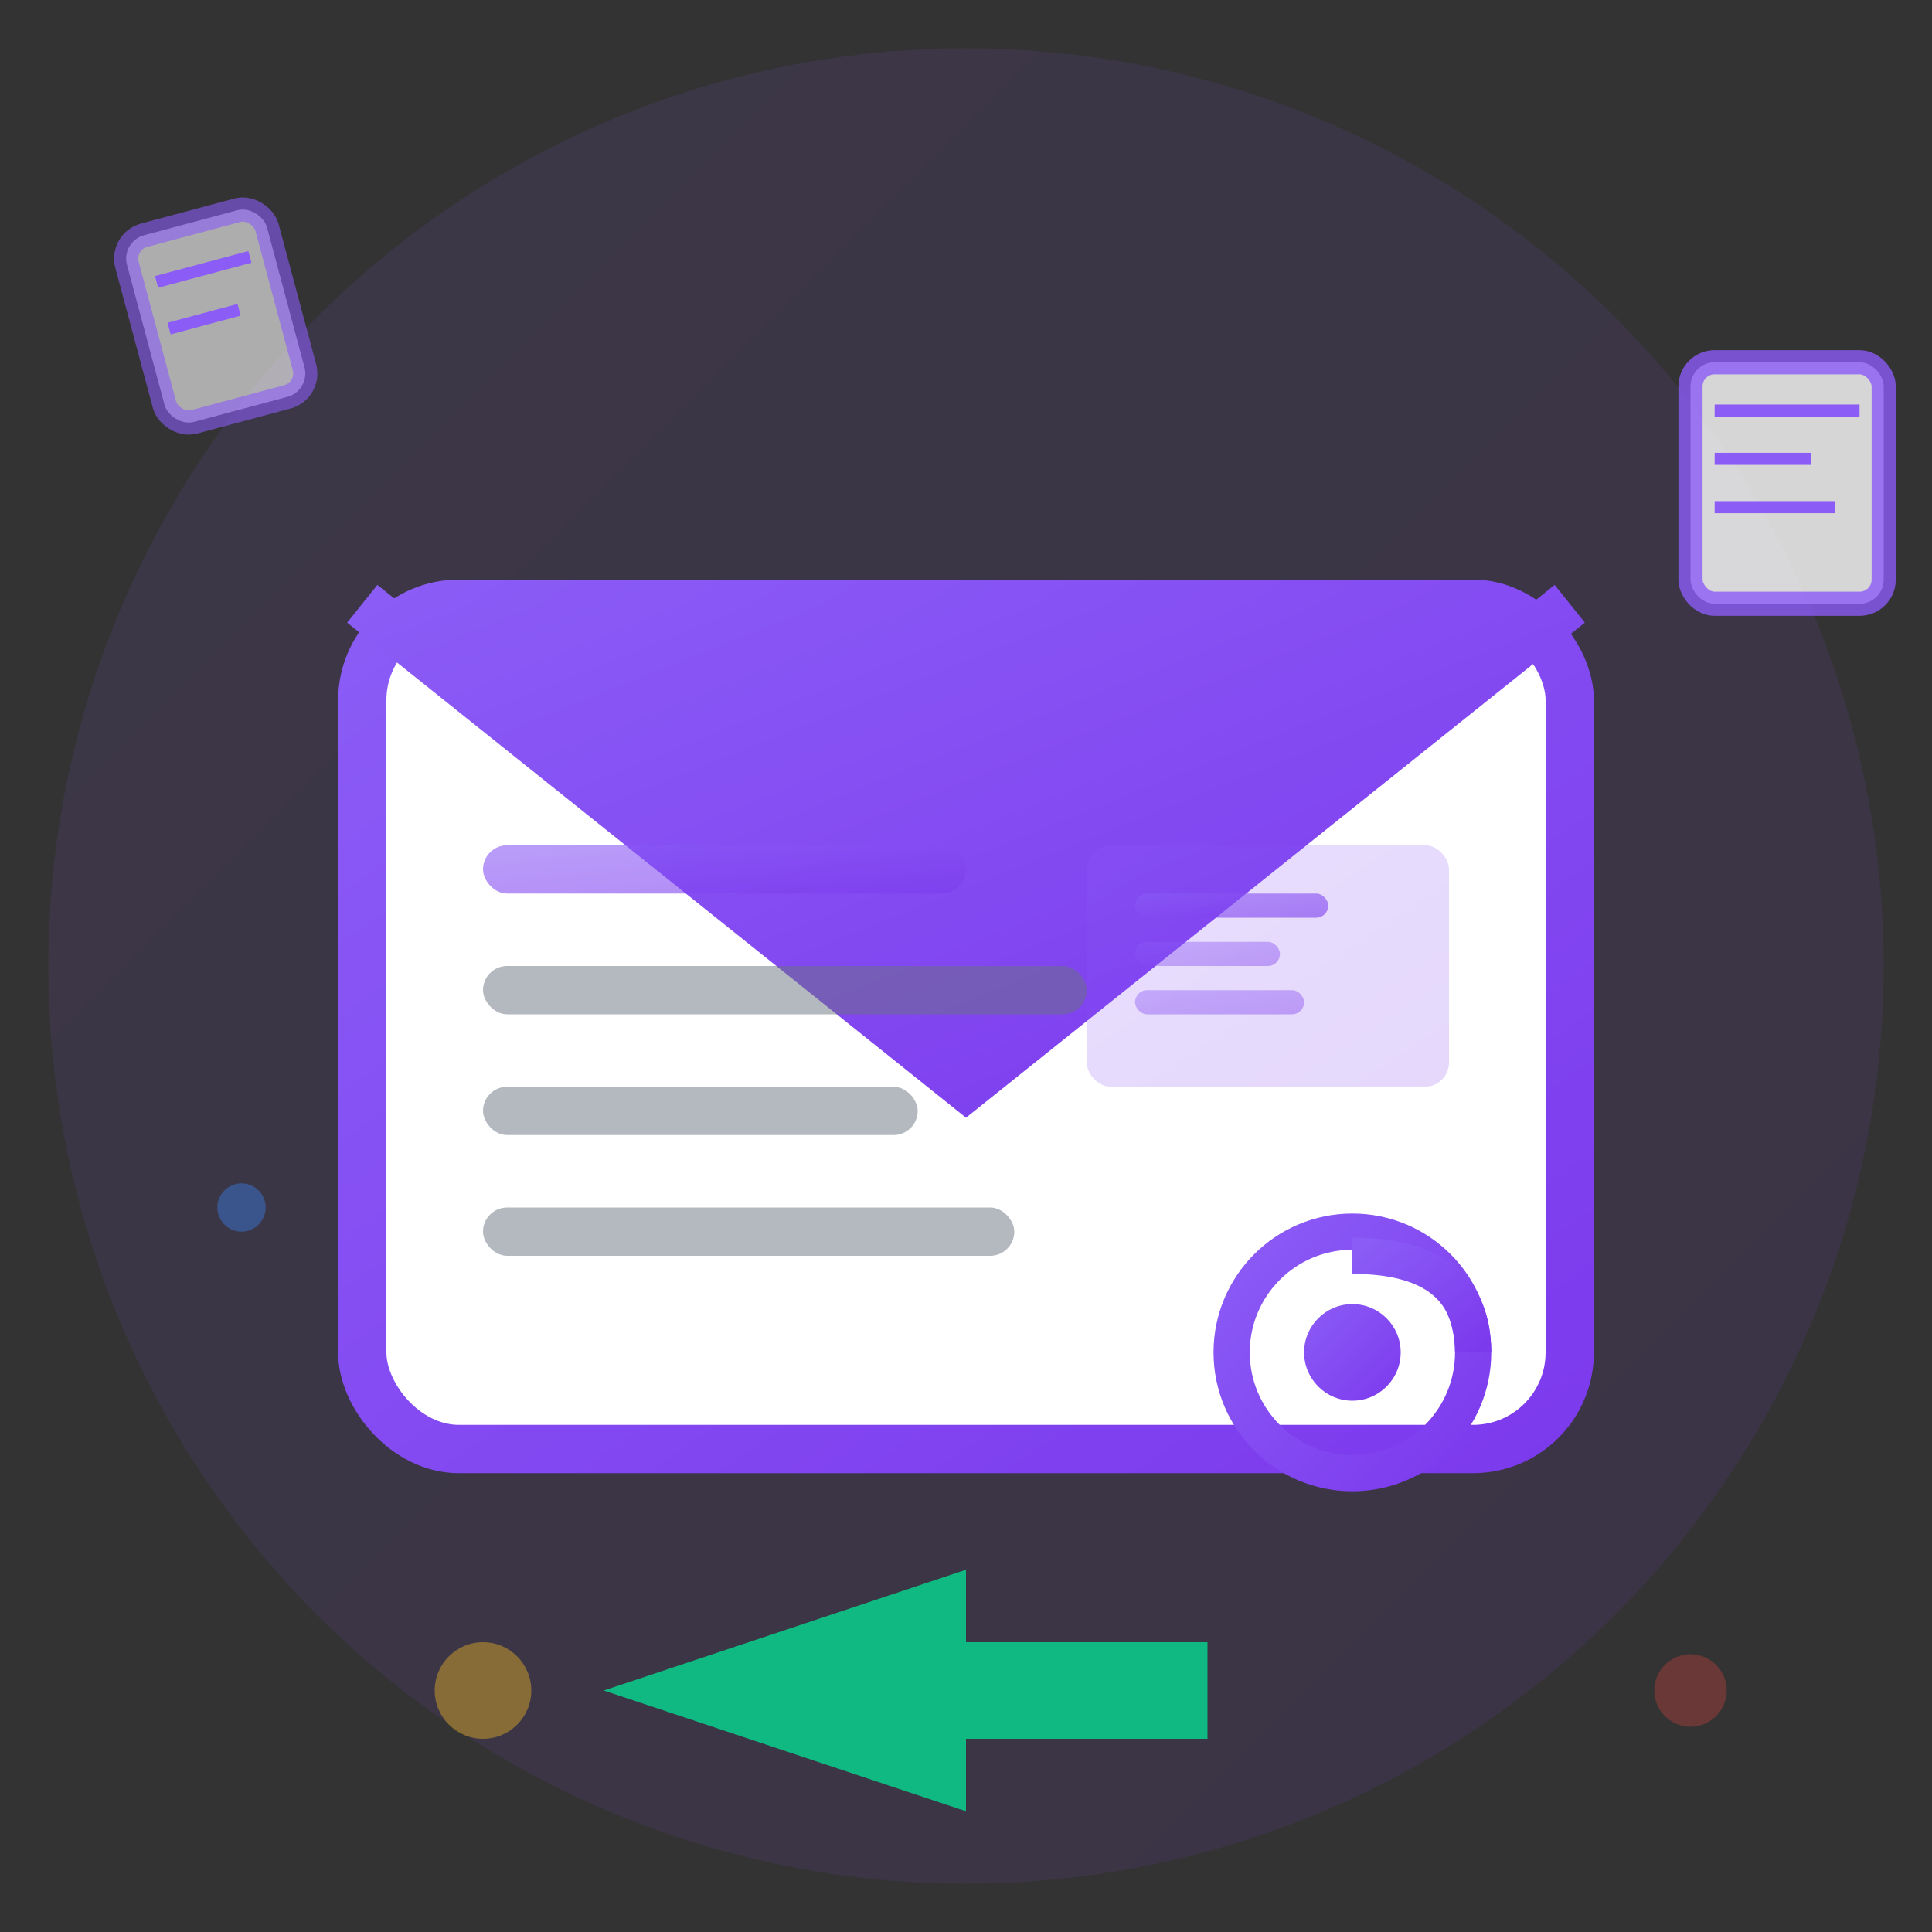
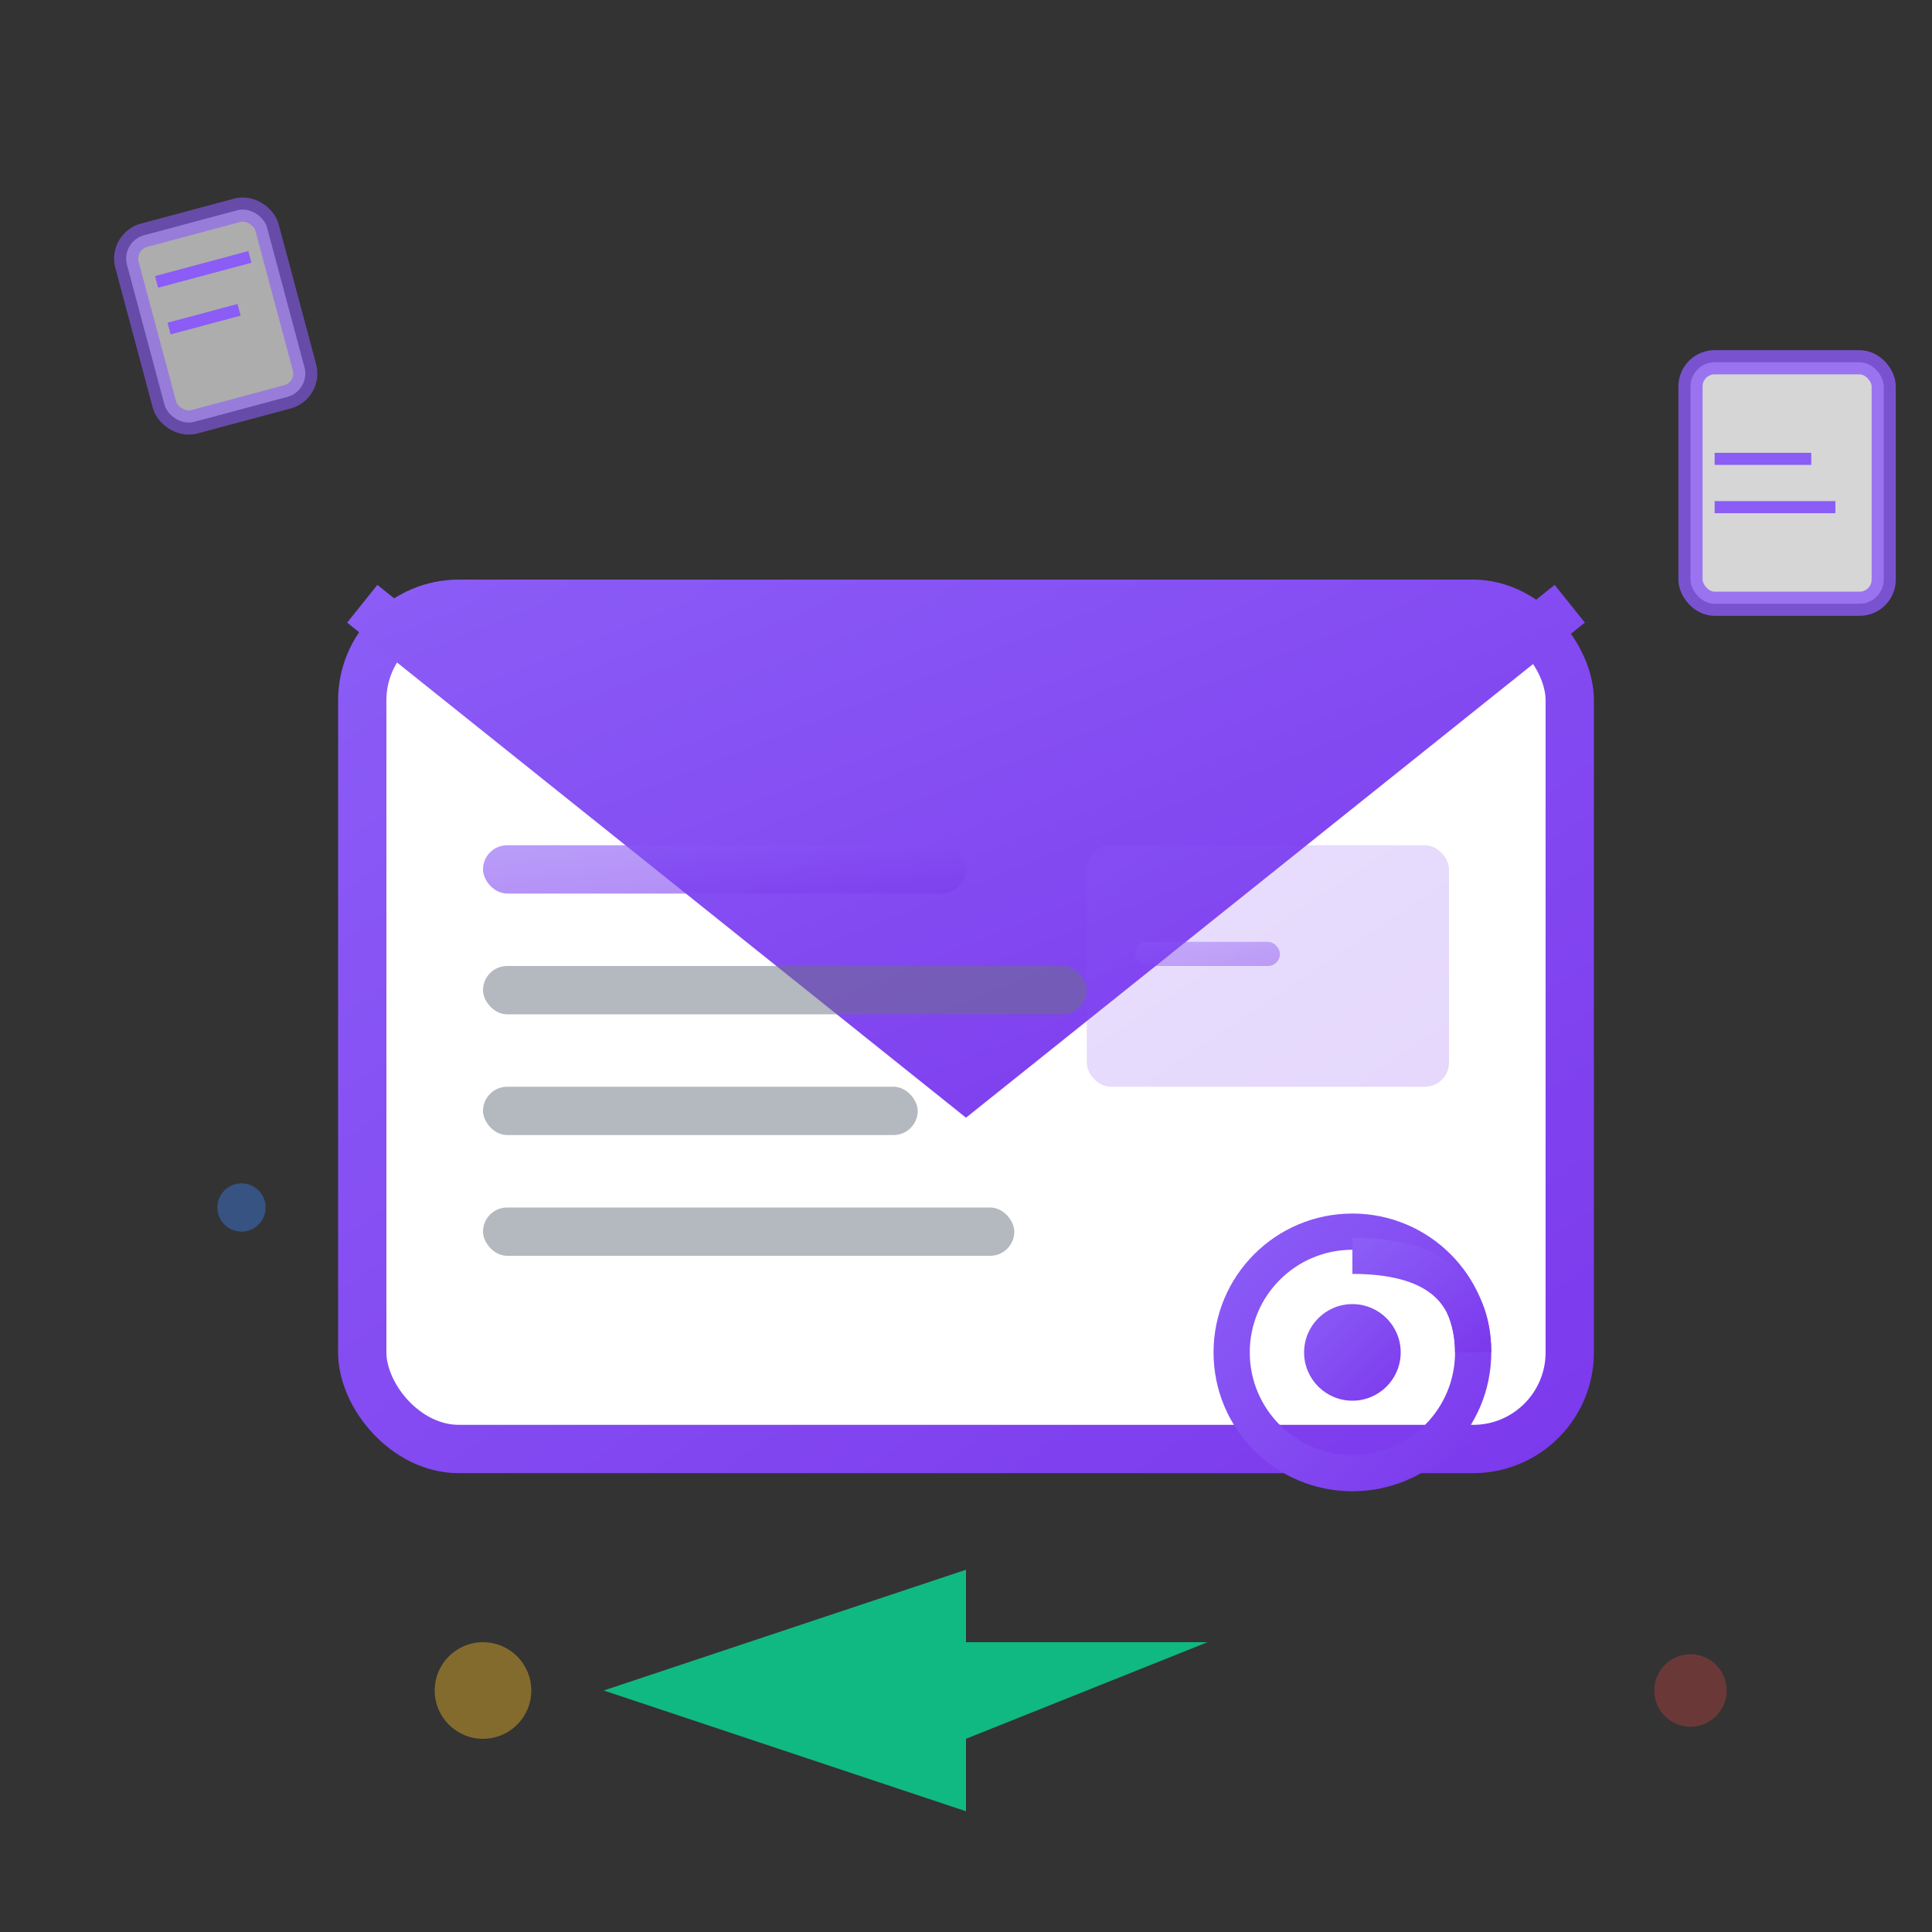
<svg xmlns="http://www.w3.org/2000/svg" width="80" height="80" viewBox="0 0 80 80" fill="none">
  <rect x="0" y="0" width="80" height="80" fill="#333333" stroke="none" />
  <defs>
    <linearGradient id="newsletterGradient" x1="0%" y1="0%" x2="100%" y2="100%">
      <stop offset="0%" style="stop-color:#8b5cf6;stop-opacity:1" />
      <stop offset="100%" style="stop-color:#7c3aed;stop-opacity:1" />
    </linearGradient>
  </defs>
-   <circle cx="40" cy="40" r="38" fill="url(#newsletterGradient)" opacity="0.1" />
  <rect x="15" y="25" width="50" height="35" fill="white" stroke="url(#newsletterGradient)" stroke-width="2" rx="4" />
  <path d="M15 25 L40 45 L65 25" fill="url(#newsletterGradient)" stroke="url(#newsletterGradient)" stroke-width="2" />
  <rect x="20" y="35" width="20" height="2" fill="url(#newsletterGradient)" opacity="0.6" rx="1" />
  <rect x="20" y="40" width="25" height="2" fill="#6b7280" opacity="0.5" rx="1" />
  <rect x="20" y="45" width="18" height="2" fill="#6b7280" opacity="0.5" rx="1" />
  <rect x="20" y="50" width="22" height="2" fill="#6b7280" opacity="0.5" rx="1" />
  <g transform="translate(45, 35)">
    <rect x="0" y="0" width="15" height="10" fill="url(#newsletterGradient)" opacity="0.2" rx="1" />
-     <rect x="2" y="2" width="8" height="1" fill="url(#newsletterGradient)" opacity="0.6" rx="0.5" />
    <rect x="2" y="4" width="6" height="1" fill="url(#newsletterGradient)" opacity="0.4" rx="0.5" />
-     <rect x="2" y="6" width="7" height="1" fill="url(#newsletterGradient)" opacity="0.4" rx="0.5" />
  </g>
  <g transform="translate(70, 15)">
    <rect x="0" y="0" width="8" height="10" fill="white" stroke="#8b5cf6" stroke-width="1" rx="1" opacity="0.8" />
-     <line x1="1" y1="2" x2="7" y2="2" stroke="#8b5cf6" stroke-width="0.5" />
    <line x1="1" y1="4" x2="5" y2="4" stroke="#8b5cf6" stroke-width="0.5" />
    <line x1="1" y1="6" x2="6" y2="6" stroke="#8b5cf6" stroke-width="0.5" />
  </g>
  <g transform="translate(5, 10) rotate(-15)">
    <rect x="0" y="0" width="6" height="8" fill="white" stroke="#8b5cf6" stroke-width="1" rx="1" opacity="0.6" />
    <line x1="1" y1="2" x2="5" y2="2" stroke="#8b5cf6" stroke-width="0.5" />
    <line x1="1" y1="4" x2="4" y2="4" stroke="#8b5cf6" stroke-width="0.5" />
  </g>
  <g transform="translate(50, 50)">
    <circle cx="6" cy="6" r="5" fill="none" stroke="url(#newsletterGradient)" stroke-width="1.5" />
    <circle cx="6" cy="6" r="2" fill="url(#newsletterGradient)" />
    <path d="M11 6 Q11 2 6 2" fill="none" stroke="url(#newsletterGradient)" stroke-width="1.5" />
  </g>
  <g transform="translate(25, 65)">
-     <path d="M0 5 L15 0 L15 3 L25 3 L25 7 L15 7 L15 10 Z" fill="#10b981" />
+     <path d="M0 5 L15 0 L15 3 L25 3 L15 7 L15 10 Z" fill="#10b981" />
  </g>
  <circle cx="20" cy="70" r="2" fill="#fbbf24" opacity="0.4" />
  <circle cx="70" cy="70" r="1.5" fill="#ef4444" opacity="0.3" />
  <circle cx="10" cy="50" r="1" fill="#3b82f6" opacity="0.4" />
</svg>